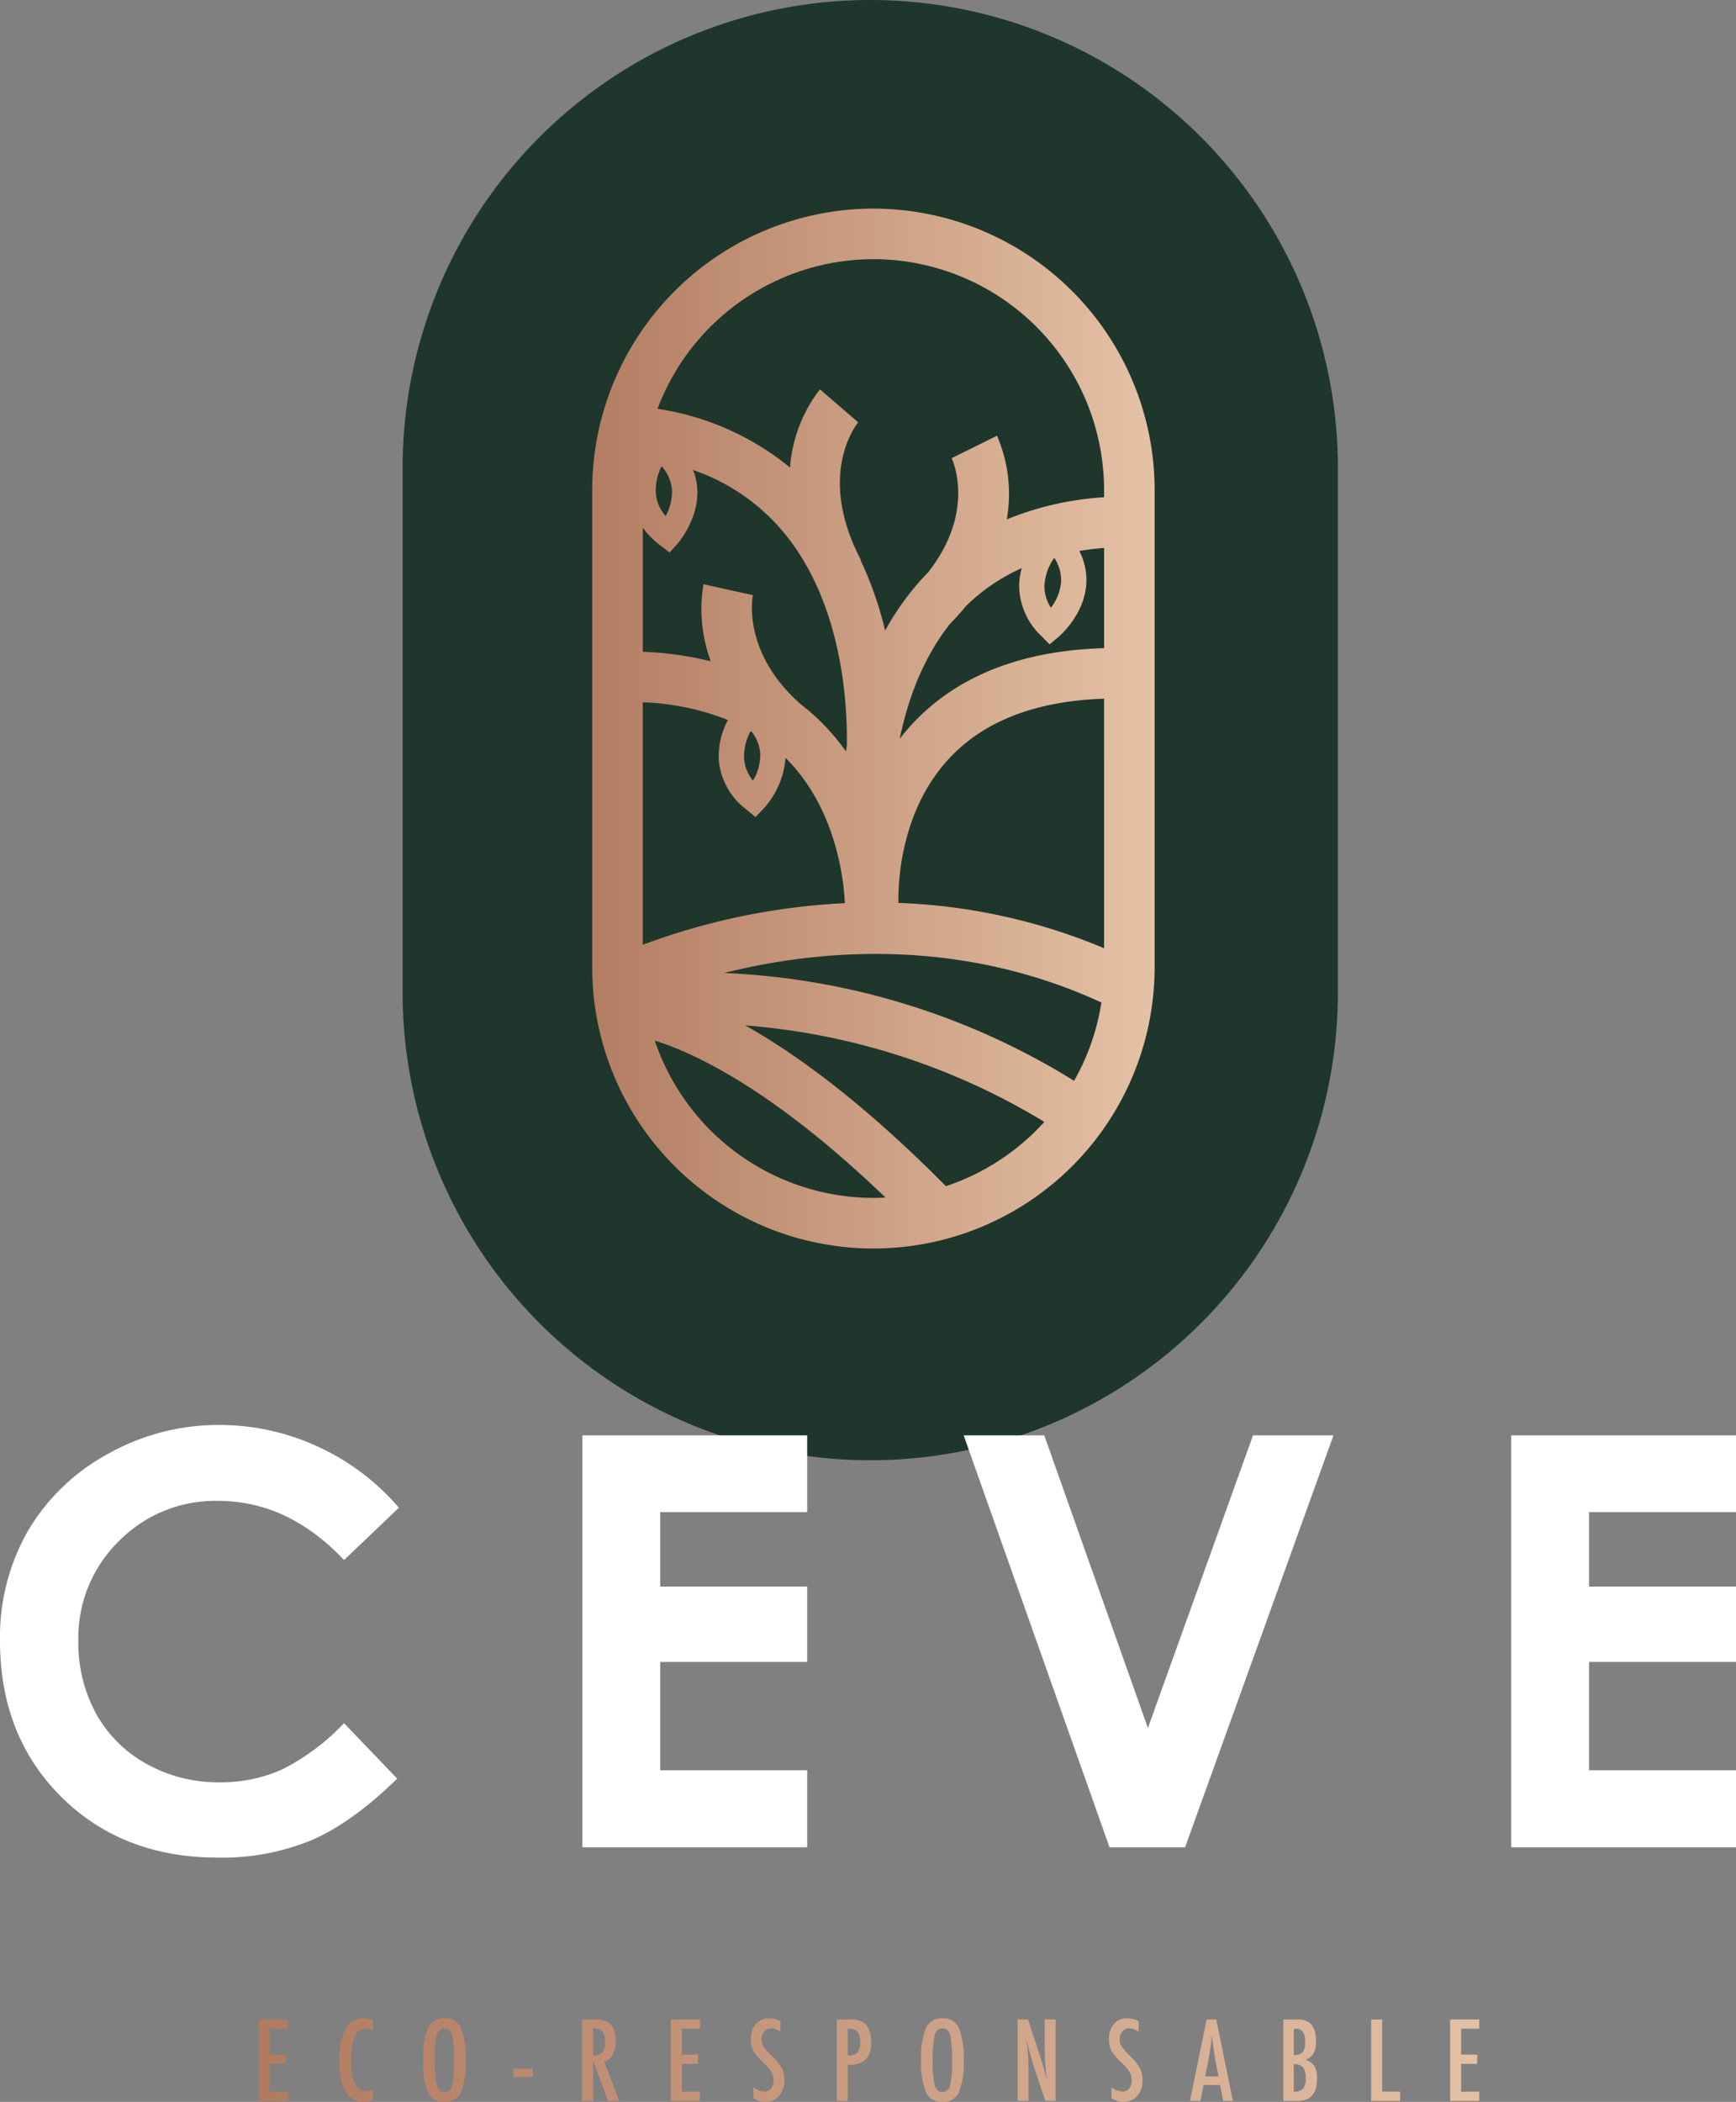
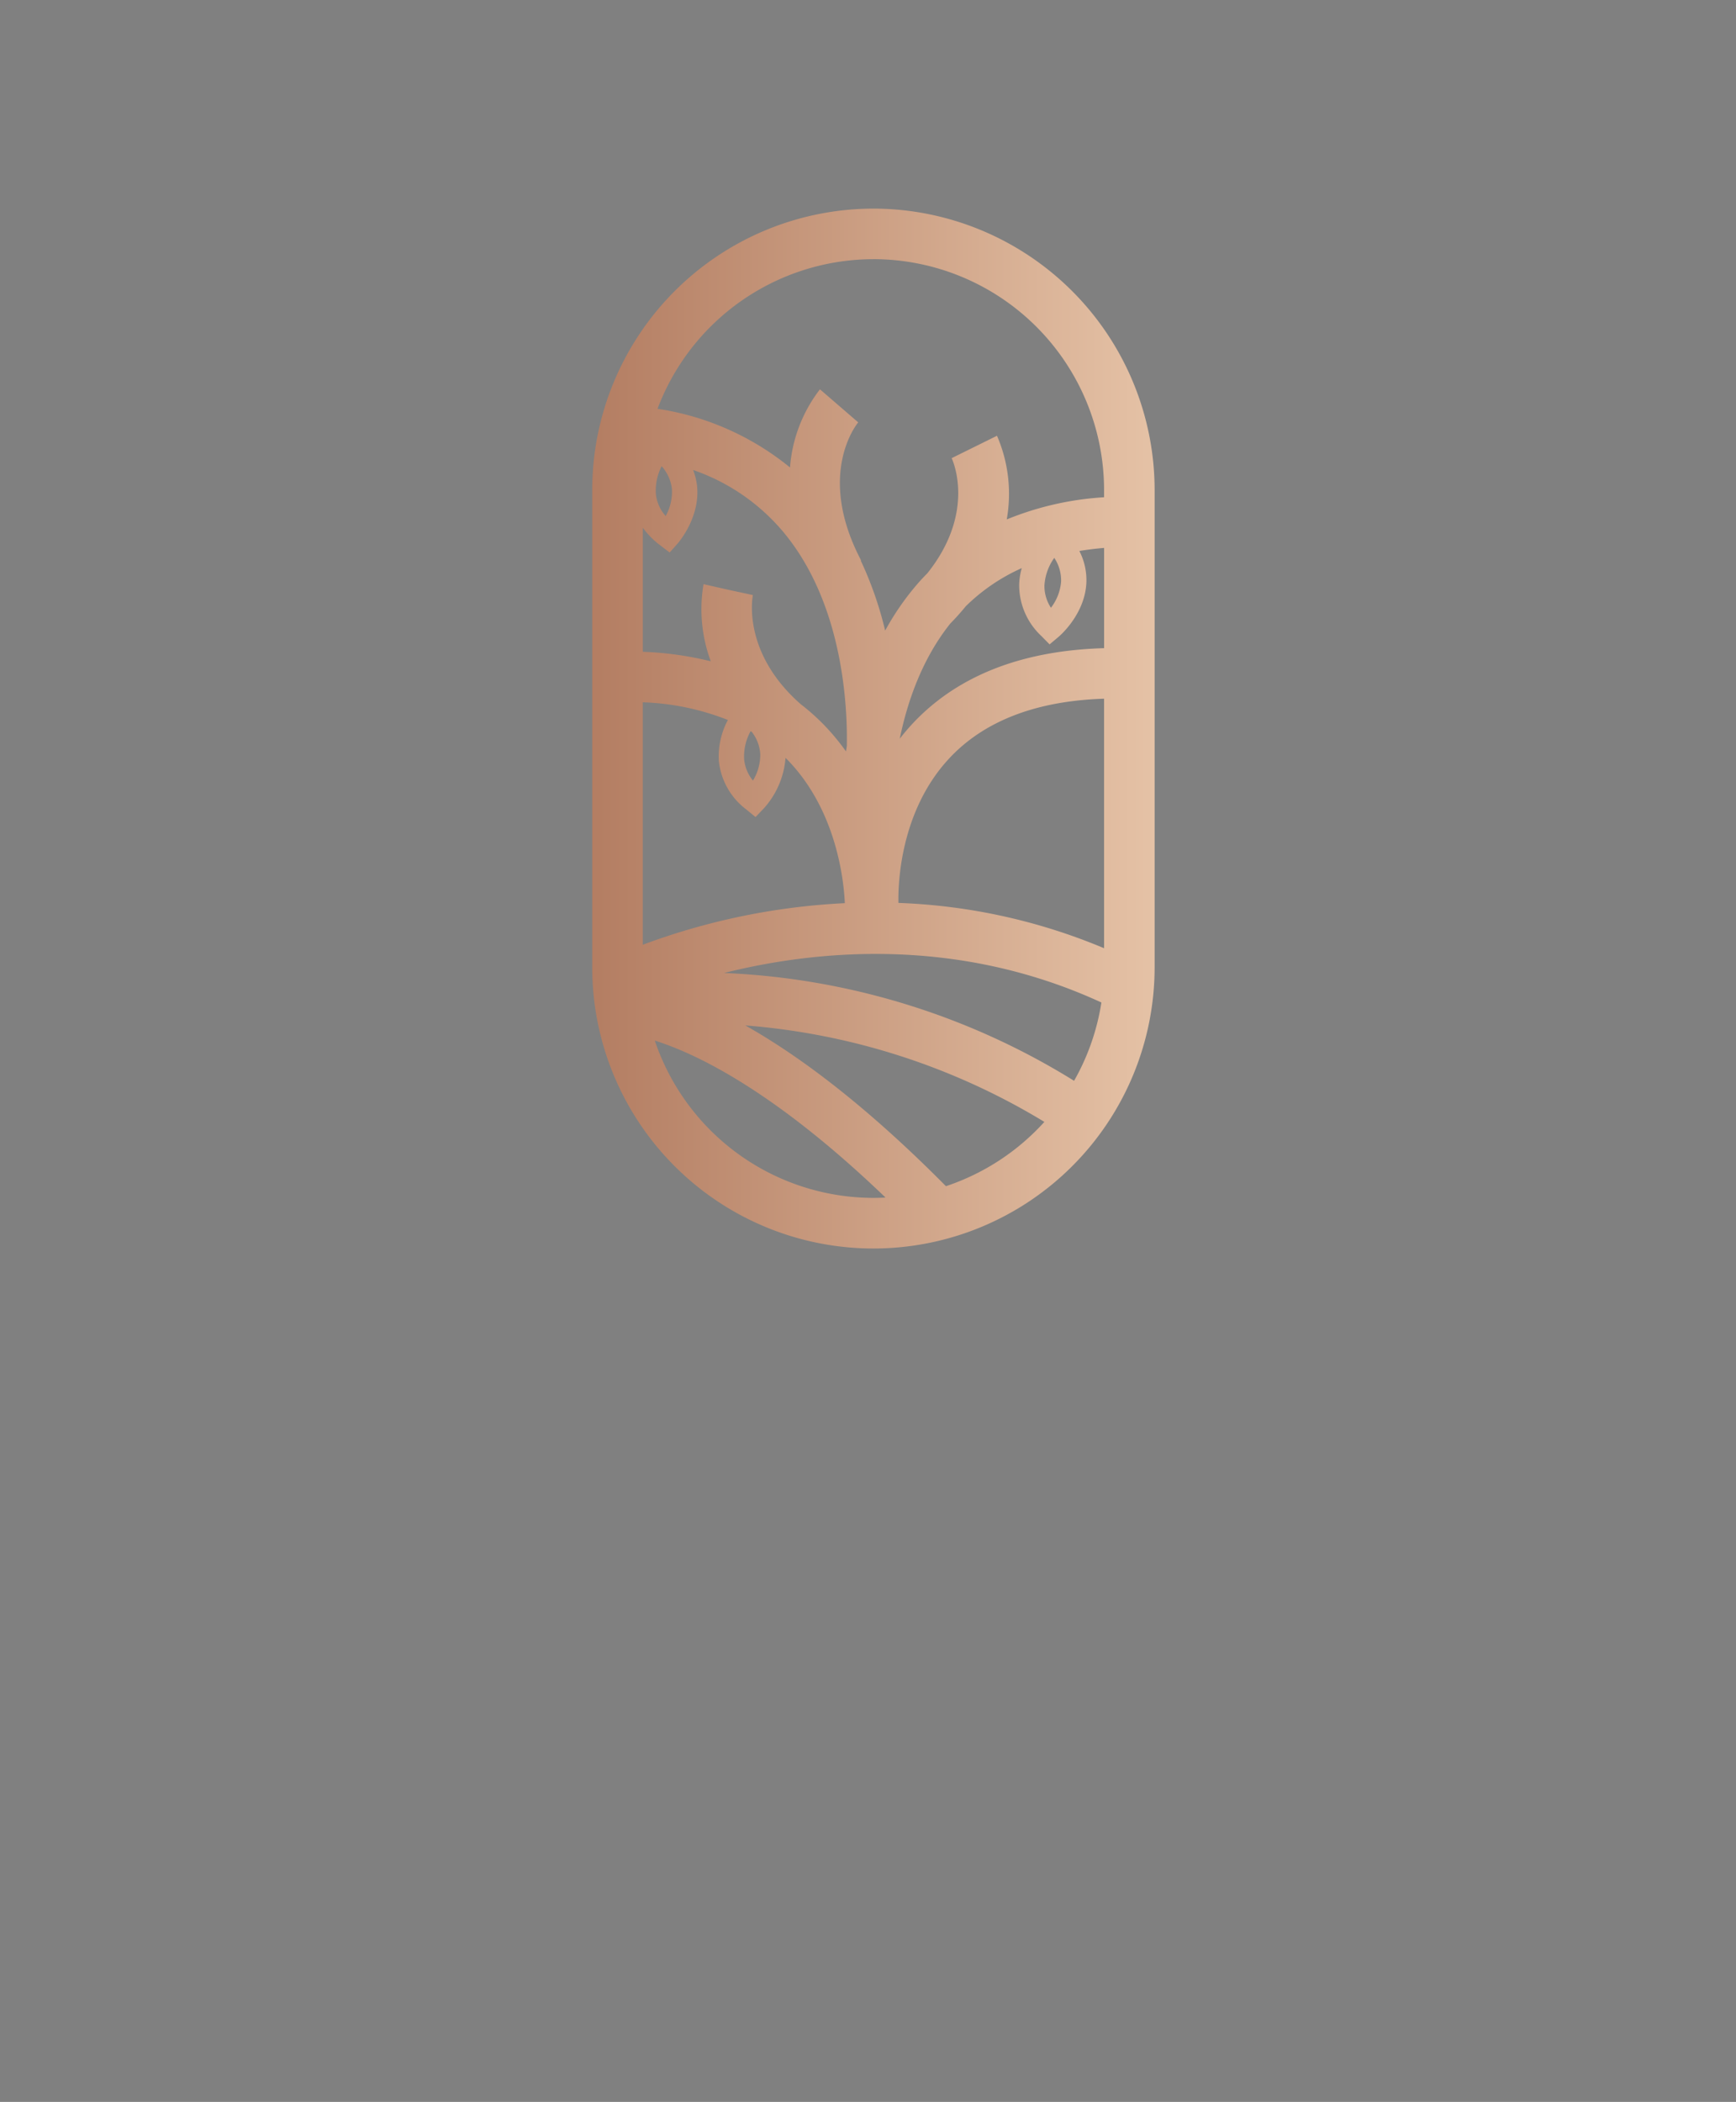
<svg xmlns="http://www.w3.org/2000/svg" width="274.716" height="332.5" viewBox="0 0 274.716 332.5">
  <rect x="0" y="0" width="274.716" height="332.5" fill="#808080" stroke="none" />
  <defs>
    <linearGradient id="linear-gradient" y1="0.5" x2="1" y2="0.5" gradientUnits="objectBoundingBox">
      <stop offset="0" stop-color="#b17a5f" />
      <stop offset="1" stop-color="#e5c2a6" />
    </linearGradient>
  </defs>
  <g id="Groupe_225" data-name="Groupe 225" transform="translate(-893.284 -6502)">
-     <path id="Union_2" data-name="Union 2" d="M0,157V74a74,74,0,0,1,148,0v83A74,74,0,1,1,0,157Z" transform="translate(957 6502)" fill="#1f362c" />
    <g id="Groupe_224" data-name="Groupe 224" transform="translate(71 932)">
      <g id="Groupe_67" data-name="Groupe 67" transform="translate(822.284 5795.422)">
-         <path id="Tracé_1" data-name="Tracé 1" d="M-94.295-63.488l-8.674,8.27q-8.852-9.355-19.916-9.356a21.4,21.4,0,0,0-15.733,6.385,21.371,21.371,0,0,0-6.4,15.741,23.267,23.267,0,0,0,2.833,11.573,20.3,20.3,0,0,0,8.011,7.937,23.256,23.256,0,0,0,11.507,2.882,23.713,23.713,0,0,0,9.869-2.018,35.377,35.377,0,0,0,9.825-7.338l8.409,8.774q-7.22,7.047-13.643,9.772A37.238,37.238,0,0,1-122.866-8.14q-15.194,0-24.872-9.634t-9.679-24.7a33.8,33.8,0,0,1,4.407-17.32,32.772,32.772,0,0,1,12.624-12.181,35.6,35.6,0,0,1,17.7-4.607,37,37,0,0,1,15.526,3.405A37.126,37.126,0,0,1-94.295-63.488Zm29.041-11.451h35.57V-62.8H-52.94v11.783h23.256V-39.1H-52.94v17.143h23.256V-9.779h-35.57Zm60.336,0H7.834l16.4,46.29,16.633-46.29H53.6L30.12-9.779H18.16Zm86.648,0H117.3V-62.8H94.044v11.783H117.3V-39.1H94.044v17.143H117.3V-9.779H81.73Z" transform="translate(157.417 76.578)" fill="#fff" />
-         <path id="Tracé_2" data-name="Tracé 2" d="M-110.495-1.912V-14.8h4.616v1.47h-2.872v4.086h2.547v1.47h-2.547v4.394h2.872v1.47ZM-92.389-14.6v1.573A2.585,2.585,0,0,0-93.5-13.35,1.874,1.874,0,0,0-95.3-12.1a10.1,10.1,0,0,0-.564,3.915q0,4.753,2.445,4.753a2.6,2.6,0,0,0,1.026-.256V-2.1a2.9,2.9,0,0,1-1.4.342q-3.915,0-3.915-6.428a10.608,10.608,0,0,1,.957-5.121,3.151,3.151,0,0,1,2.924-1.667A3,3,0,0,1-92.389-14.6Zm13.908,1.146a12.532,12.532,0,0,1,.744,5.095,12.466,12.466,0,0,1-.744,5.086,2.66,2.66,0,0,1-2.607,1.513A2.678,2.678,0,0,1-83.7-3.272a12.338,12.338,0,0,1-.752-5.086,12.4,12.4,0,0,1,.752-5.095,2.675,2.675,0,0,1,2.616-1.522A2.658,2.658,0,0,1-78.481-13.453Zm-1.086,5.095a17.372,17.372,0,0,0-.3-3.949q-.3-1.094-1.222-1.094t-1.231,1.094a16.9,16.9,0,0,0-.308,3.949,16.8,16.8,0,0,0,.308,3.932q.308,1.094,1.231,1.094A1.228,1.228,0,0,0-79.857-4.4,17.714,17.714,0,0,0-79.567-8.358Zm9.386,2.667v-1.3h3.043v1.3Zm10.874,3.778V-14.8h2.291q3.026,0,3.026,3.351a4.543,4.543,0,0,1-.489,2.25,2.014,2.014,0,0,1-1.346,1.052l2.382,6.238H-55.2l-2.359-6.274v6.274Zm1.744-11.421v4.24a1.838,1.838,0,0,0,1.445-.5,2.44,2.44,0,0,0,.436-1.624,2.716,2.716,0,0,0-.376-1.641,1.45,1.45,0,0,0-1.214-.479ZM-45.27-1.912V-14.8h4.616v1.47h-2.872v4.086h2.547v1.47h-2.547v4.394h2.872v1.47ZM-27.917-14.53v1.693a2.537,2.537,0,0,0-1.436-.564,1.453,1.453,0,0,0-1.111.479,1.737,1.737,0,0,0-.445,1.231,2.092,2.092,0,0,0,.291,1.163A13.756,13.756,0,0,0-29.13-8.888a7.917,7.917,0,0,1,1.445,1.846A4.174,4.174,0,0,1-27.3-5.161a3.577,3.577,0,0,1-.838,2.445,2.751,2.751,0,0,1-2.171.957,3,3,0,0,1-1.9-.6V-4.084a2.988,2.988,0,0,0,1.693.684,1.374,1.374,0,0,0,1.1-.47,1.923,1.923,0,0,0,.4-1.291A2.657,2.657,0,0,0-29.3-6.426a6.19,6.19,0,0,0-1.163-1.385,10.829,10.829,0,0,1-1.752-2.017,3.813,3.813,0,0,1-.385-1.864,3.514,3.514,0,0,1,.778-2.385,2.67,2.67,0,0,1,2.129-.9A3.806,3.806,0,0,1-27.917-14.53Zm8.908,12.618V-14.8h2.291a3.009,3.009,0,0,1,2.376.855,4.086,4.086,0,0,1,.752,2.736,3.818,3.818,0,0,1-.829,2.744,3.9,3.9,0,0,1-2.847.846v5.71Zm1.744-7.181a2.034,2.034,0,0,0,1.522-.47,2.393,2.393,0,0,0,.445-1.65,2.518,2.518,0,0,0-.419-1.616,1.6,1.6,0,0,0-1.308-.5h-.239ZM.319-13.453a12.531,12.531,0,0,1,.744,5.095A12.466,12.466,0,0,1,.319-3.272,2.66,2.66,0,0,1-2.288-1.758,2.678,2.678,0,0,1-4.9-3.272a12.338,12.338,0,0,1-.752-5.086A12.4,12.4,0,0,1-4.9-13.453a2.675,2.675,0,0,1,2.616-1.522A2.658,2.658,0,0,1,.319-13.453ZM-.767-8.358a17.372,17.372,0,0,0-.3-3.949q-.3-1.094-1.222-1.094t-1.231,1.094a16.9,16.9,0,0,0-.308,3.949,16.8,16.8,0,0,0,.308,3.932q.308,1.094,1.231,1.094A1.228,1.228,0,0,0-1.057-4.4,17.715,17.715,0,0,0-.767-8.358ZM9.611-1.912V-14.8h1.641l1.7,5.148q.807,2.444,1.339,4.649A34.581,34.581,0,0,1,13.9-10v-4.8h1.727V-1.912H13.988l-1.932-5.8Q11.7-8.8,10.962-11.829a29.417,29.417,0,0,1,.376,4.6v5.317ZM28.76-14.53v1.693a2.537,2.537,0,0,0-1.436-.564,1.454,1.454,0,0,0-1.111.479,1.737,1.737,0,0,0-.445,1.231,2.092,2.092,0,0,0,.291,1.163,13.755,13.755,0,0,0,1.487,1.641,7.916,7.916,0,0,1,1.445,1.846,4.174,4.174,0,0,1,.385,1.881,3.577,3.577,0,0,1-.838,2.445,2.751,2.751,0,0,1-2.171.957,3,3,0,0,1-1.9-.6V-4.084a2.988,2.988,0,0,0,1.693.684,1.374,1.374,0,0,0,1.1-.47,1.923,1.923,0,0,0,.4-1.291,2.657,2.657,0,0,0-.291-1.265,6.19,6.19,0,0,0-1.163-1.385A10.829,10.829,0,0,1,24.46-9.828a3.813,3.813,0,0,1-.385-1.864,3.514,3.514,0,0,1,.778-2.385,2.67,2.67,0,0,1,2.129-.9A3.806,3.806,0,0,1,28.76-14.53ZM36.881-1.912,39.522-14.8h1.53L43.669-1.912H42.13l-.475-2.513H39.028l-.485,2.513Zm2.408-3.864H41.4L41.012-7.83q-.431-2.187-.655-4.46a41.653,41.653,0,0,1-.672,4.462ZM51.67-1.912V-14.8h2.359q2.787,0,2.787,3.4a4.17,4.17,0,0,1-.368,1.966,2.239,2.239,0,0,1-1.291.992A2.842,2.842,0,0,1,56.594-7.4a3.738,3.738,0,0,1,.393,1.932q0,3.556-3.043,3.556Zm1.641-11.421v4.155a1.784,1.784,0,0,0,1.419-.453,2.7,2.7,0,0,0,.376-1.667,2.577,2.577,0,0,0-.368-1.564,1.354,1.354,0,0,0-1.137-.47Zm0,5.608v4.343a1.908,1.908,0,0,0,1.47-.462,2.533,2.533,0,0,0,.41-1.658,2.715,2.715,0,0,0-.419-1.727A1.83,1.83,0,0,0,53.311-7.725ZM65.553-1.912V-14.8H67.3V-3.383h2.838v1.47Zm12.5,0V-14.8h4.616v1.47H79.794v4.086h2.547v1.47H79.794v4.394h2.872v1.47Z" transform="translate(151.425 108.837)" fill="url(#linear-gradient)" />
-       </g>
+         </g>
      <path id="Tracé_61" data-name="Tracé 61" d="M1406.424,780.666a44.551,44.551,0,0,0-44.5,44.5v75.5a44.5,44.5,0,0,0,89,0v-75.5A44.551,44.551,0,0,0,1406.424,780.666ZM1442.5,906.25a36.232,36.232,0,0,1-4.322,12.389,114.055,114.055,0,0,0-55.388-17.055C1397,898.023,1419.491,895.647,1442.5,906.25Zm-53.986-39.378a7.827,7.827,0,0,1-1.152,4.273,6.212,6.212,0,0,1-1.4-3.4,8.261,8.261,0,0,1,1.029-4.412l.188.113A6.35,6.35,0,0,1,1388.512,866.872Zm6.364-7.847c-9.238-8.141-7.6-16.84-7.526-17.224l-3.911-.843-3.9-.884a23.717,23.717,0,0,0,1.144,12.2,52.948,52.948,0,0,0-10.757-1.5V831.146a13.339,13.339,0,0,0,2.777,2.8l1.476,1.12,1.229-1.384c.146-.165,3.574-4.09,3.113-9.038a9.812,9.812,0,0,0-.633-2.629,32.348,32.348,0,0,1,14.272,9.8c9.446,11.3,10.171,27.49,10.053,33.864-.048.287-.09.569-.133.853a35.918,35.918,0,0,0-3.523-4.236A35.18,35.18,0,0,0,1394.875,859.025ZM1373.547,829.3a6.214,6.214,0,0,1-1.534-3.343,8.334,8.334,0,0,1,.9-4.541,6.435,6.435,0,0,1,1.619,3.57A7.821,7.821,0,0,1,1373.547,829.3Zm45.012,17.039q1.368-1.4,2.493-2.782a30.1,30.1,0,0,1,8.848-6.021,10.581,10.581,0,0,0-.411,2.606,11.019,11.019,0,0,0,3.513,8.136l1.3,1.323,1.418-1.19c.169-.142,4.135-3.522,4.4-8.484a10.041,10.041,0,0,0-1.108-5.1q1.9-.32,3.916-.484v15.858c-13.139.372-23.384,4.432-30.461,12.1-.671.727-1.291,1.472-1.877,2.227C1411.845,858.431,1414.211,851.809,1418.558,846.342Zm17.565-6.654a7.833,7.833,0,0,1-1.607,4.124,6.232,6.232,0,0,1-1.03-3.533,8.351,8.351,0,0,1,1.557-4.36A6.428,6.428,0,0,1,1436.123,839.689Zm-29.7-51.023a36.541,36.541,0,0,1,36.5,36.5v1.166a48.26,48.26,0,0,0-15.4,3.507,23.127,23.127,0,0,0-1.545-13.236l-7.173,3.542c.175.371,3.869,8.526-3.827,18.191-.387.4-.774.79-1.147,1.205a42.023,42.023,0,0,0-5.551,7.886,57.184,57.184,0,0,0-3.864-11.085l.055-.029c-7.118-13.556-.728-21.5-.452-21.829l-6.056-5.227a23.006,23.006,0,0,0-4.738,12.364,43.3,43.3,0,0,0-20.967-9.284A36.557,36.557,0,0,1,1406.424,788.666Zm-36.5,70.1a40.194,40.194,0,0,1,13.468,2.8,12.224,12.224,0,0,0-1.427,6.472,11.016,11.016,0,0,0,4.373,7.707l1.431,1.175,1.281-1.337a13.455,13.455,0,0,0,3.464-8.019c.085.084.175.164.258.249,7.874,8.043,8.977,19.306,9.128,22.728a106.252,106.252,0,0,0-31.976,6.582Zm1.907,53.518c6.65,2.092,19.018,8.031,36.51,24.83q-.952.049-1.917.051A36.556,36.556,0,0,1,1371.832,912.289Zm46.063,23.024c-12.894-13.021-23.52-20.8-31.749-25.426a107.144,107.144,0,0,1,47.33,15.26A36.582,36.582,0,0,1,1417.895,935.313Zm25.03-37.638a92.573,92.573,0,0,0-32.545-7.167c-.06-3.141.3-14.475,7.962-22.777,5.521-5.98,13.785-9.181,24.583-9.529Z" transform="translate(-445.925 4822.334)" fill="url(#linear-gradient)" />
    </g>
  </g>
</svg>